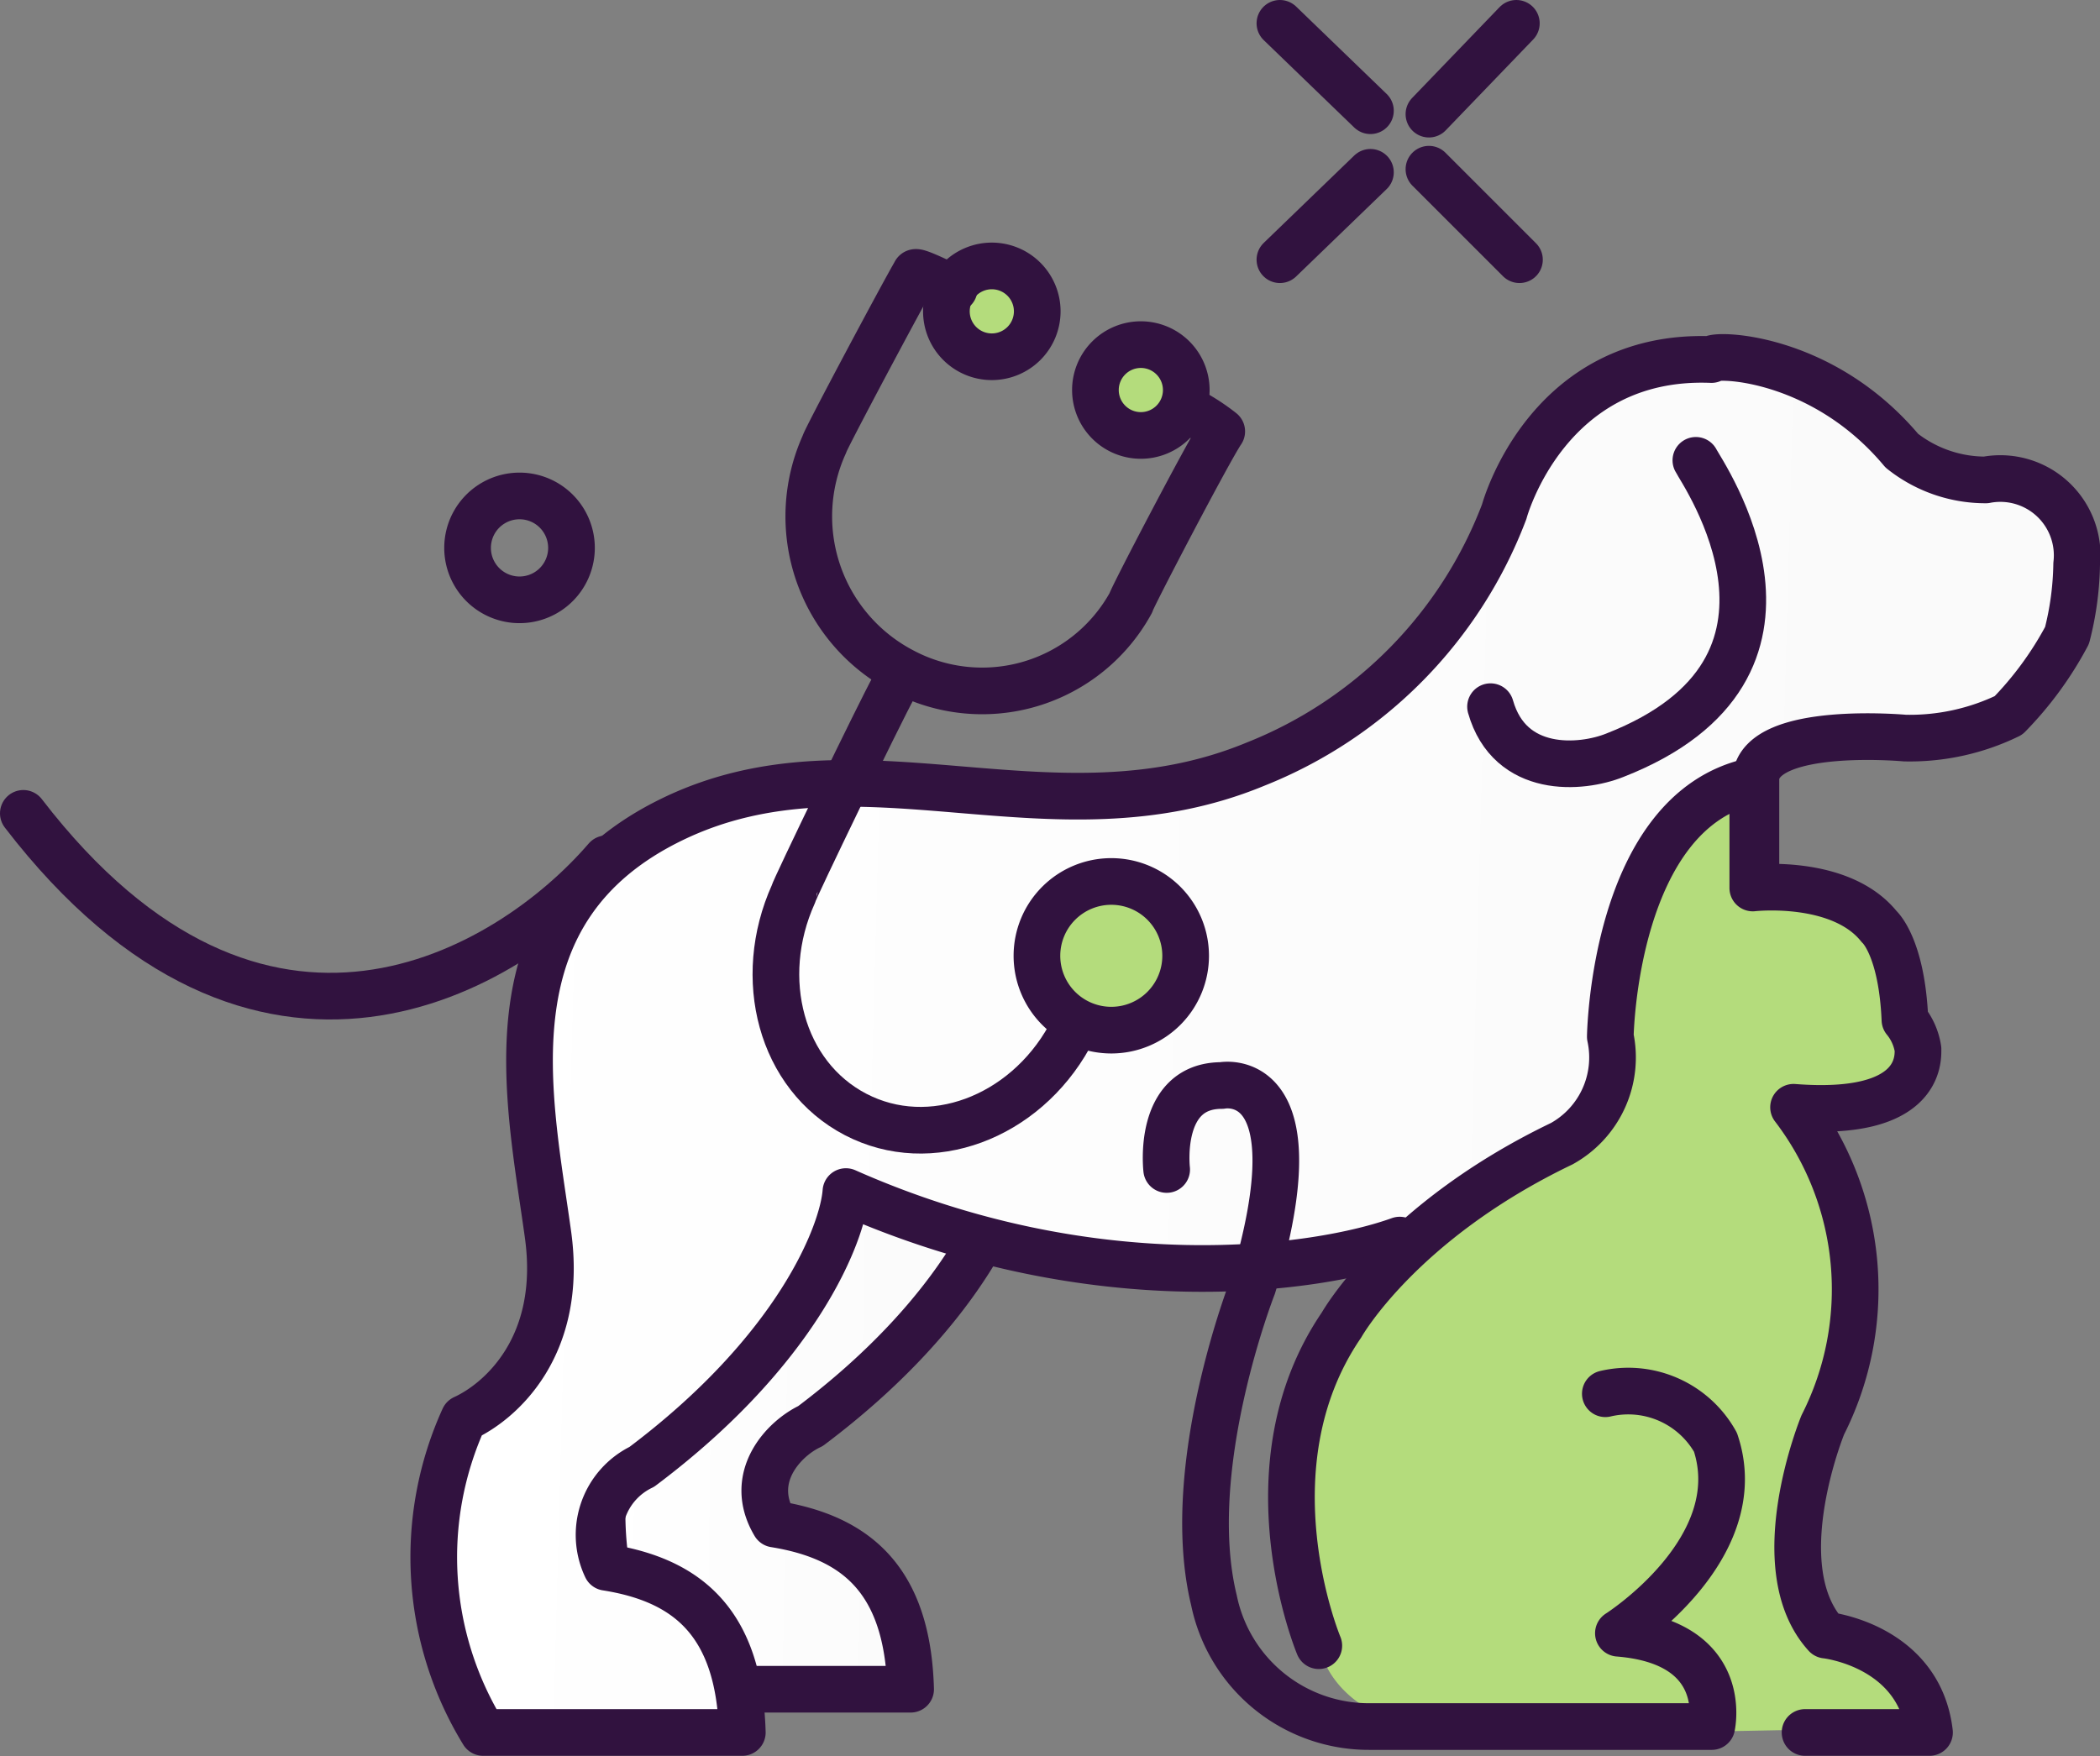
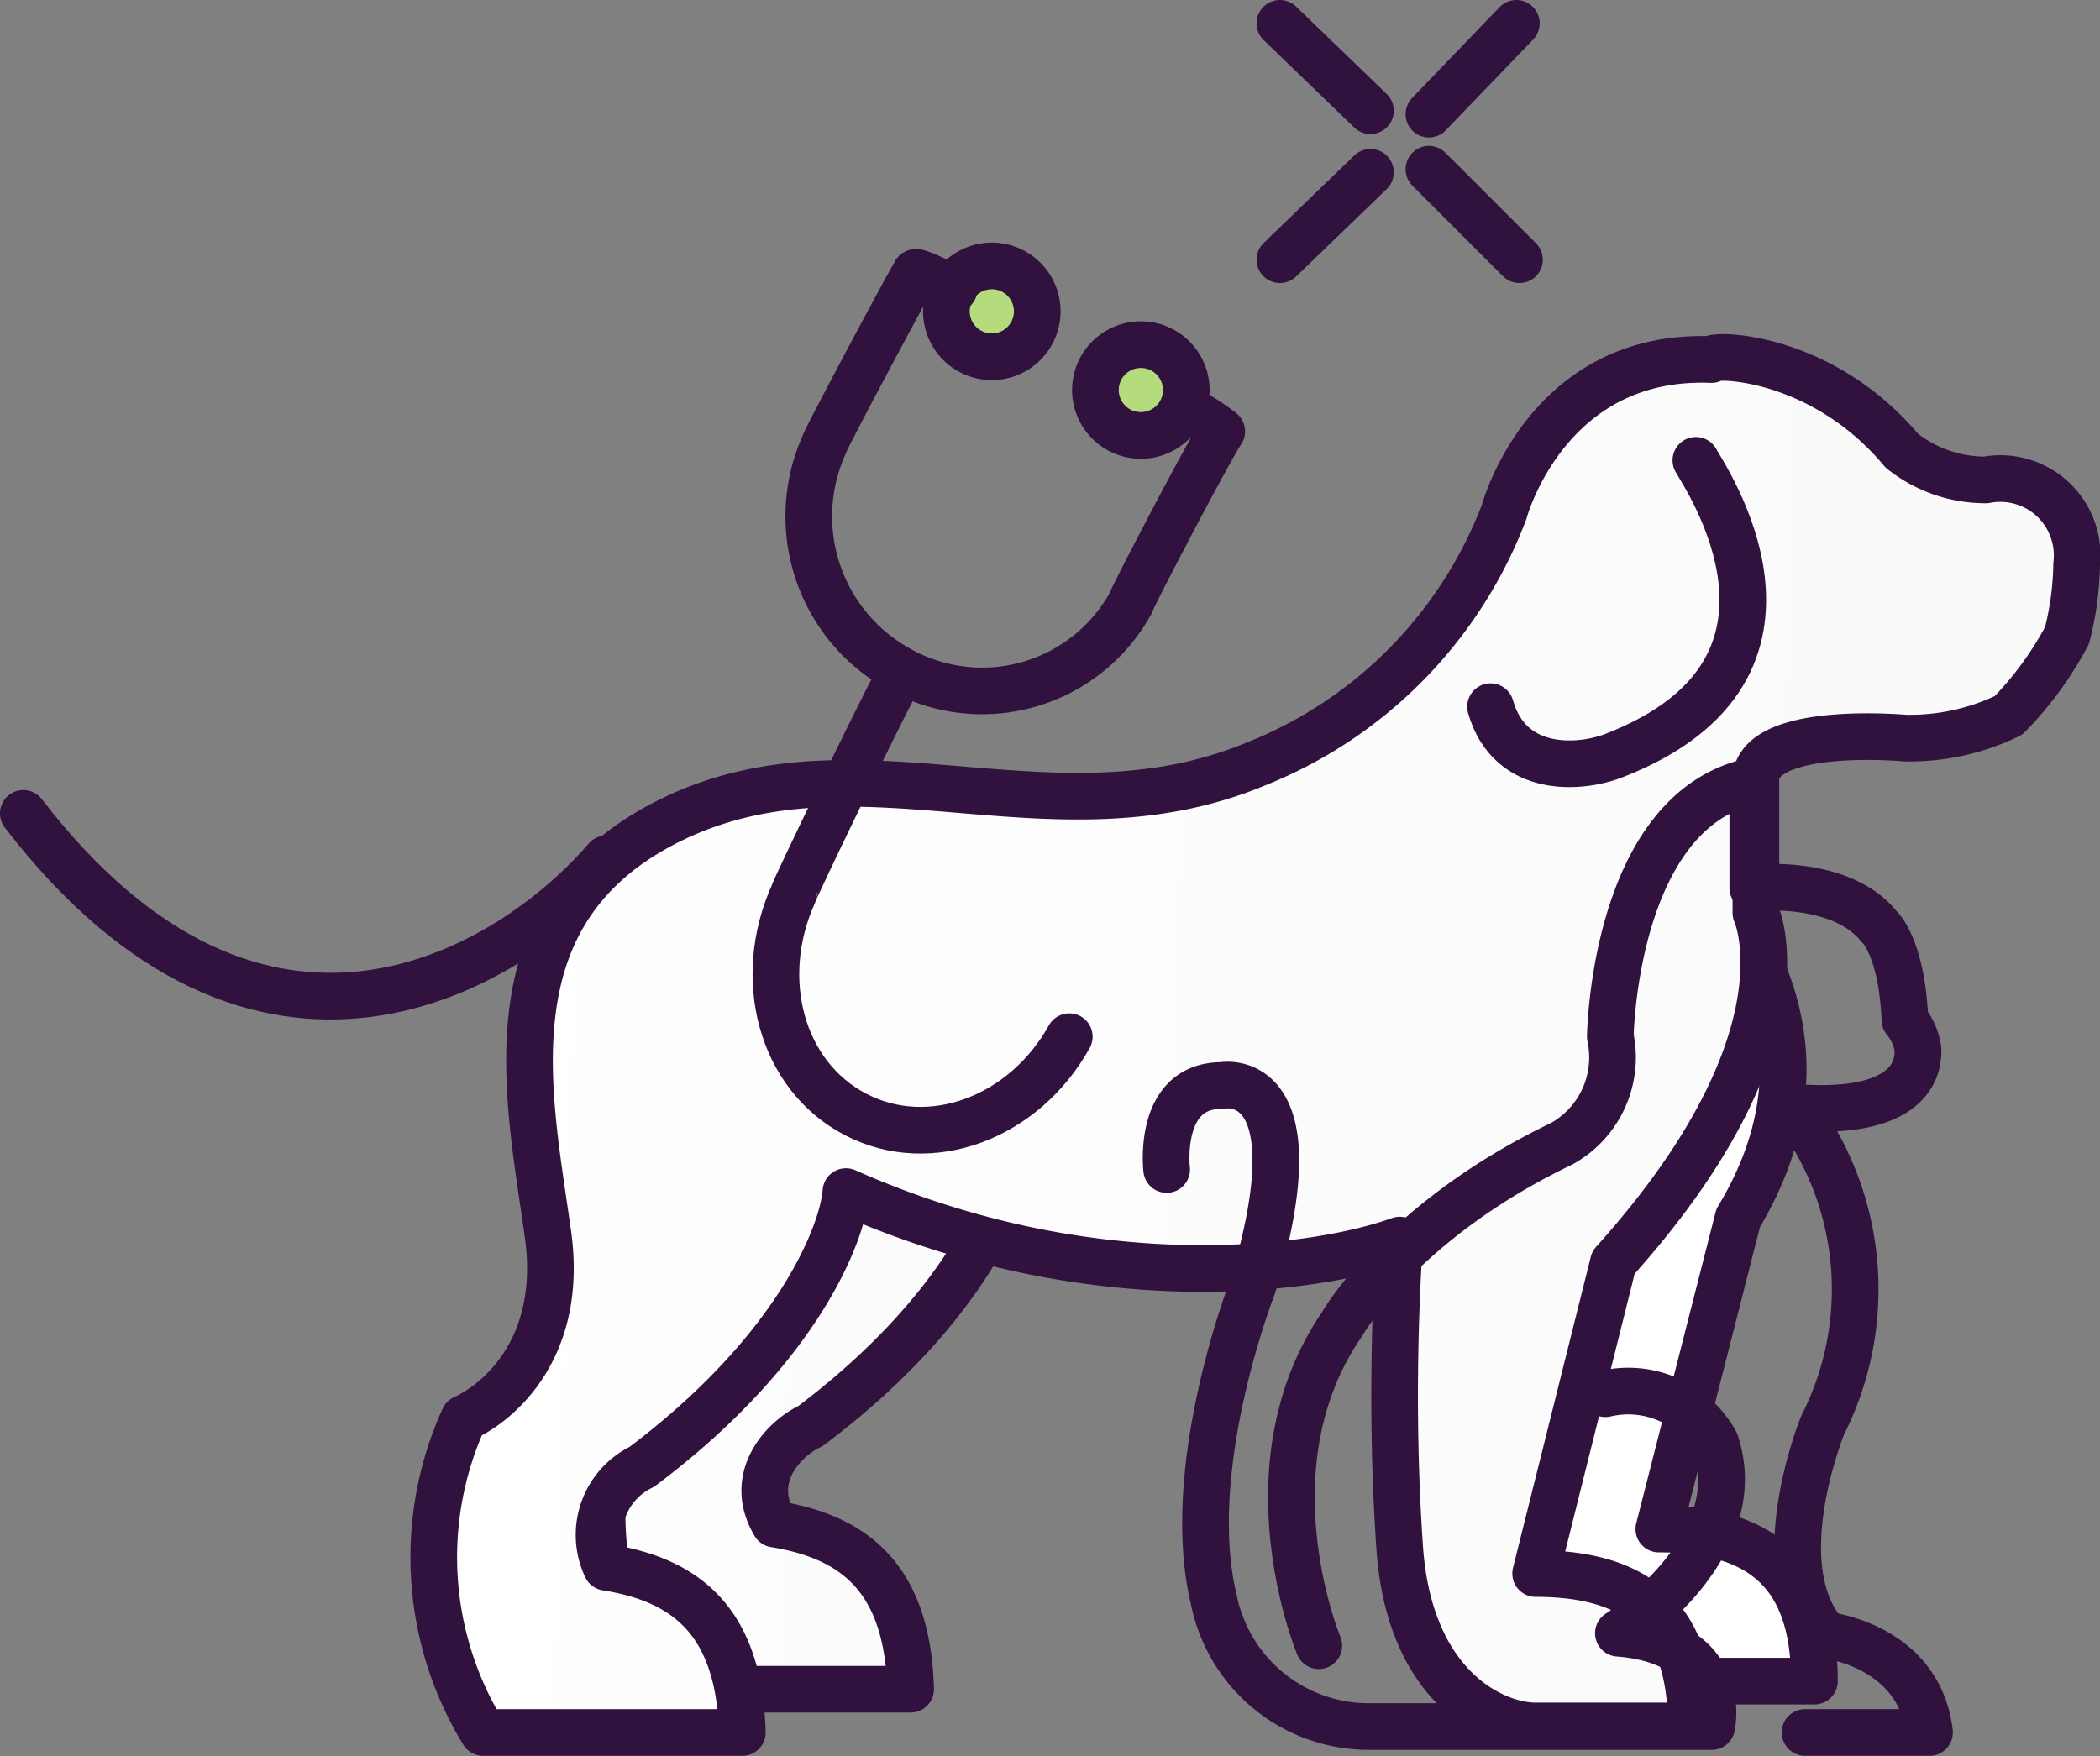
<svg xmlns="http://www.w3.org/2000/svg" xmlns:xlink="http://www.w3.org/1999/xlink" viewBox="0 0 67.5 56.47">
  <rect x="0" y="0" width="67.5" height="56.47" fill="#808080" stroke="none" />
  <defs>
    <style>.a{fill:#fff;}.a,.b,.c,.d,.f{stroke:#31123f;stroke-linecap:round;stroke-linejoin:round;stroke-width:1.5px;}.b{fill:url(#a);}.c{fill:url(#b);}.d{fill:none;}.e,.f{fill:#b4dc7c;}</style>
    <linearGradient id="a" x1="17.45" y1="501.43" x2="40.96" y2="501.11" gradientTransform="matrix(1, 0, 0, -1, 0.14, 544.38)" gradientUnits="userSpaceOnUse">
      <stop offset="0.07" stop-color="#fff" />
      <stop offset="1" stop-color="#f6f6f6" />
    </linearGradient>
    <linearGradient id="b" x1="6.88" y1="511.54" x2="100.38" y2="509" xlink:href="#a" />
  </defs>
  <title>Asset 7</title>
  <path class="a" d="M53.32,49.16c3.43,0,5,1.56,5,4.89h-5C52,54,49.26,52.8,49,48.32a96.4,96.4,0,0,1,0-9.88l4.26-11.56s7,5,2.61,12.28Z" />
  <path class="b" d="M24.9,49c2.6.42,4.27,1.77,4.37,5.31H20.94a10.79,10.79,0,0,1-.62-10.1c1.15-.52,3.23-2.29,2.71-5.93V31.88H32.6V37c-.1,1.35-1.56,5.1-6.55,8.85C25.21,46.24,24,47.49,24.9,49Z" />
  <path class="c" d="M61.13,14.49a4.32,4.32,0,0,0,2.7.94,2.47,2.47,0,0,1,2.92,2.71,9.72,9.72,0,0,1-.31,2.29A11.13,11.13,0,0,1,64.56,23a7.25,7.25,0,0,1-3.33.73s-4.58-.42-4.79,1.25v4.37s1.88,4.06-4.58,11.24l-2.5,10c3.44,0,5,1.57,5,4.9h-5c-1.35,0-4.06-1.25-4.37-5.73s-.1-8.43,0-9.89c-2.6.94-9.78,2-17.8-1.56-.1,1.35-1.56,5.1-6.56,8.85a2.43,2.43,0,0,0-1.14,3.23c2.6.41,4.27,1.77,4.37,5.31H15.53a10.79,10.79,0,0,1-.62-10.1c1.14-.52,3.22-2.29,2.7-5.94-.62-4.47-2-10.41,4-13.32s12.18.94,18.74-1.77a14.12,14.12,0,0,0,8-8.12s1.36-5.1,6.66-4.89C55,11.37,58.52,11.37,61.13,14.49Z" />
  <path class="d" d="M47.91,22.72c.62,2.18,2.91,2,4,1.56,7.18-2.81,2.81-9.06,2.6-9.48" />
  <path class="d" d="M.75,26.15c7.6,9.89,15.61,5.1,18.74,1.46" />
-   <path class="e" d="M58.11,55.61h4c-.31-2.81-3.33-3.12-3.33-3.12-2-2.08-.1-6.77-.1-6.77a9.61,9.61,0,0,0-.94-10.2c4.16.31,4-1.56,4-1.87a1.94,1.94,0,0,0-.42-.94c-.1-2.39-.83-3-.83-3-1.25-1.56-4.06-1.25-4.06-1.25V25c-4.48,1-4.58,8.22-4.58,8.22.31,2.71-1.56,3.44-1.56,3.44-5.21,2.6-7.08,5.82-7.08,5.82C40,47,42.39,52.8,42.39,52.8s.21,3.12,5.83,3Z" />
  <path class="d" d="M37.5,37.6s-.32-2.7,1.77-2.7c0,0,3.12-.63,1,6.45,0,0-2.29,5.83-1.25,10.1a5.08,5.08,0,0,0,5,4.06h11s.62-2.71-3-3c0,0,4.27-2.71,3.12-6.14a3.21,3.21,0,0,0-3.54-1.56" />
  <path class="d" d="M42.39,52.91s-2.4-5.73.73-10.31c0,0,1.87-3.33,7.08-5.83a3.17,3.17,0,0,0,1.56-3.44s.1-7.28,4.58-8.22v3.44s2.81-.32,4.06,1.24c0,0,.73.63.83,3a1.94,1.94,0,0,1,.42.94c0,.31.1,2.19-4,1.87a9.64,9.64,0,0,1,.94,10.21s-1.88,4.58.1,6.76c0,0,3,.32,3.33,3.13h-4" />
-   <path class="d" d="M16.57,19.28a1.67,1.67,0,1,0,0-3.33,1.67,1.67,0,0,0,0,3.33Z" />
  <path class="d" d="M41.14.75l2.91,2.81" />
  <path class="d" d="M45.93,5.44l2.91,2.91" />
  <path class="d" d="M41.14,8.35l2.91-2.81" />
  <path class="d" d="M45.93,3.67,48.74.75" />
  <path class="f" d="M31.87,11.47A1.46,1.46,0,1,0,30.42,10,1.46,1.46,0,0,0,31.87,11.47Z" />
  <path class="f" d="M36.66,14a1.46,1.46,0,1,0-1.45-1.46A1.46,1.46,0,0,0,36.66,14Z" />
  <path class="d" d="M38.12,13.14a6.67,6.67,0,0,1,1.15.73c-.42.62-2.92,5.41-2.92,5.51A5.45,5.45,0,0,1,29,21.57a5.61,5.61,0,0,1-2.5-7.29c0-.1,2.5-4.79,2.92-5.51,0-.11,1.25.52,1.25.52" />
  <path class="d" d="M34.37,33.33c-1.45,2.61-4.47,3.75-6.87,2.5s-3.22-4.37-2-7.08c0-.1,2.82-5.93,3.23-6.66" />
-   <path class="f" d="M35.73,33.12a2.39,2.39,0,1,0-2.4-2.39A2.39,2.39,0,0,0,35.73,33.12Z" />
</svg>